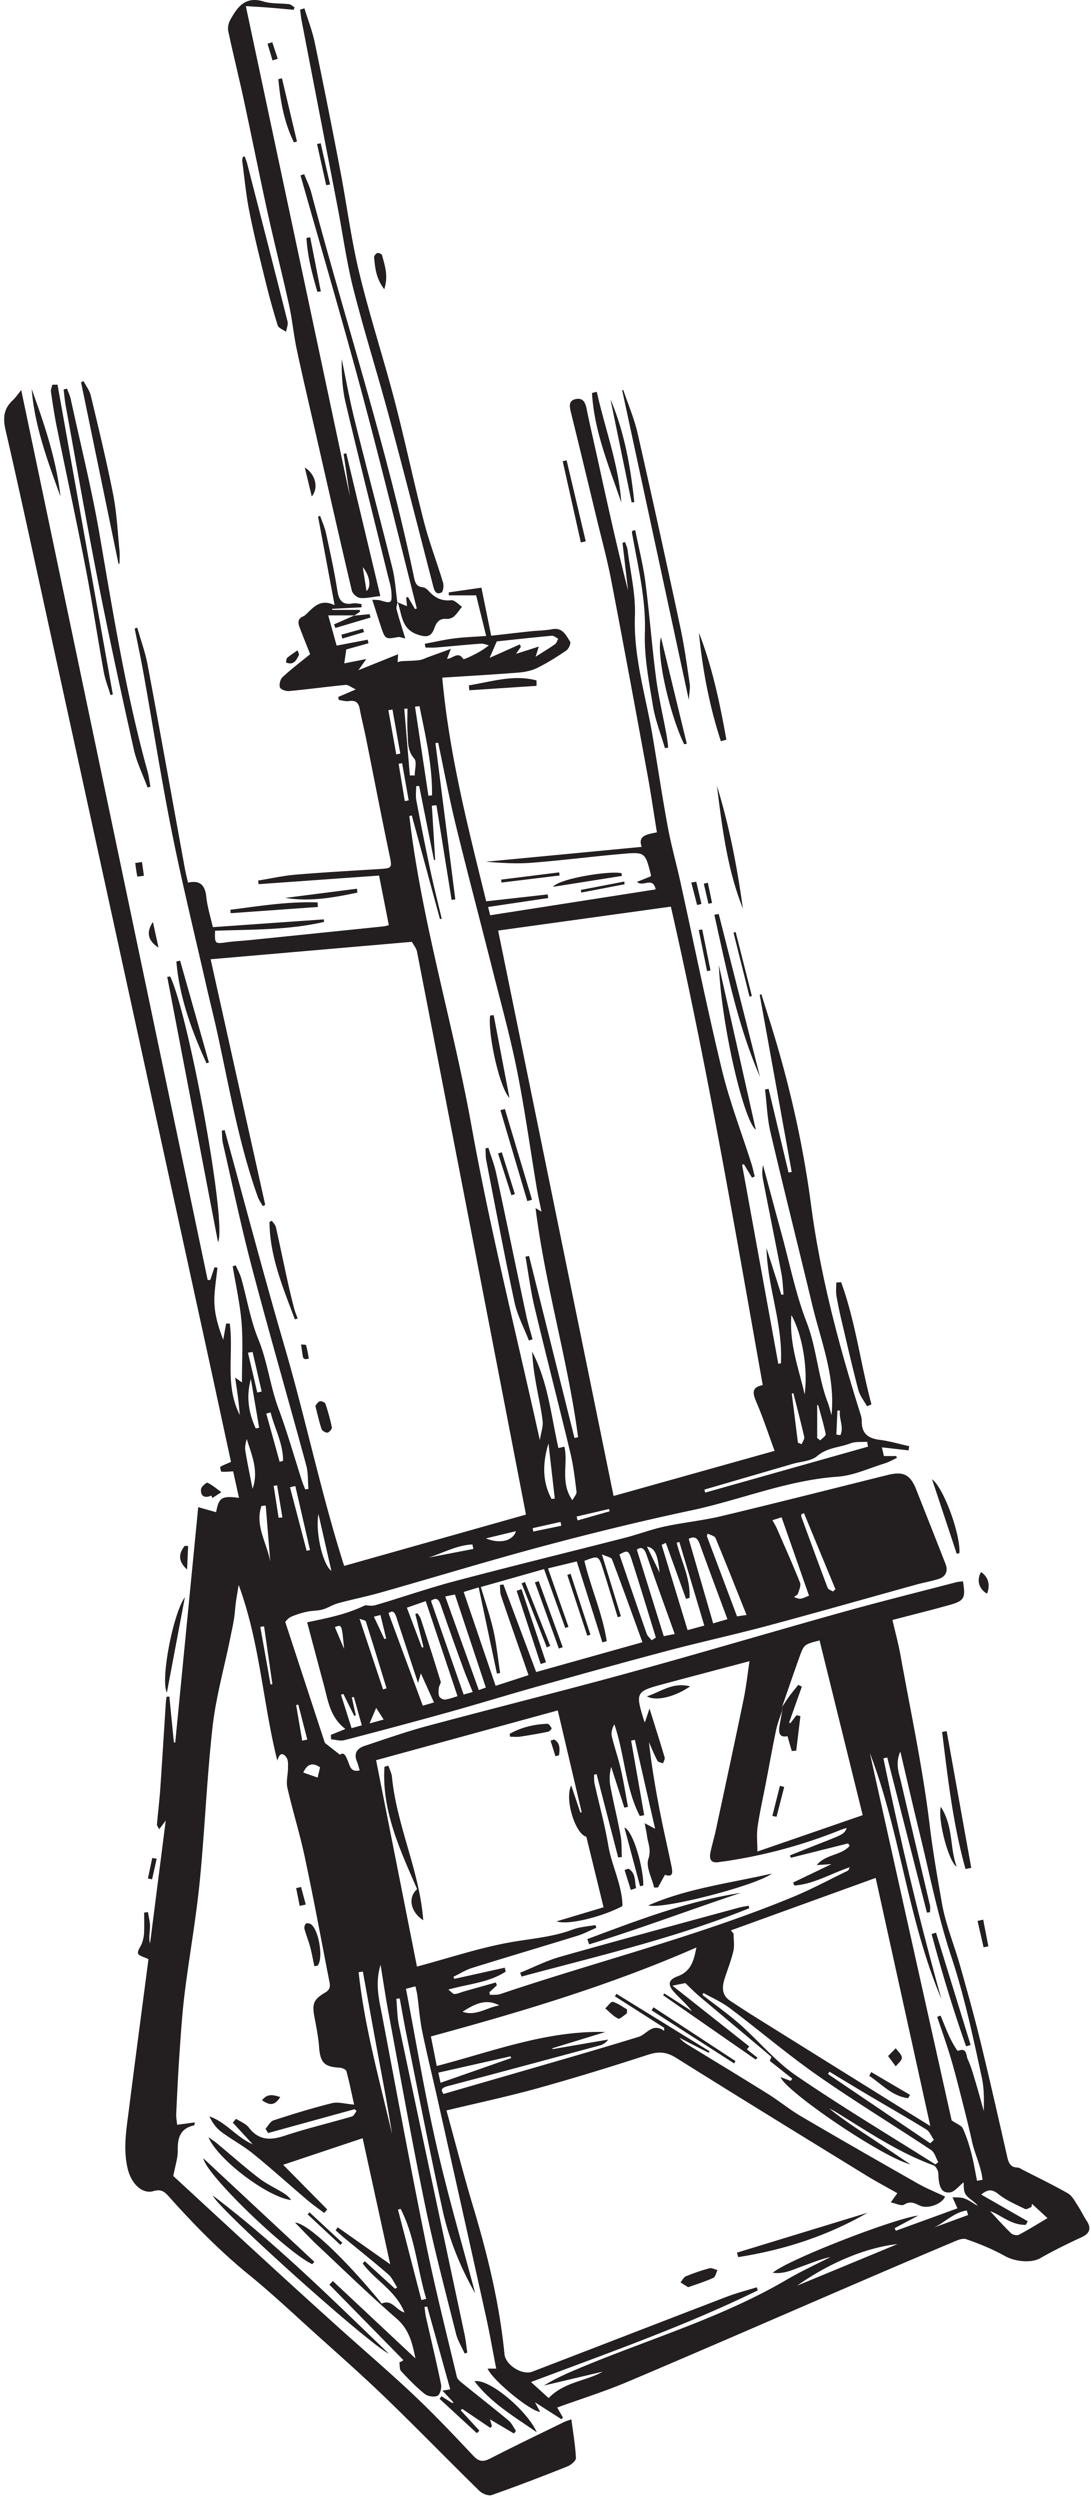
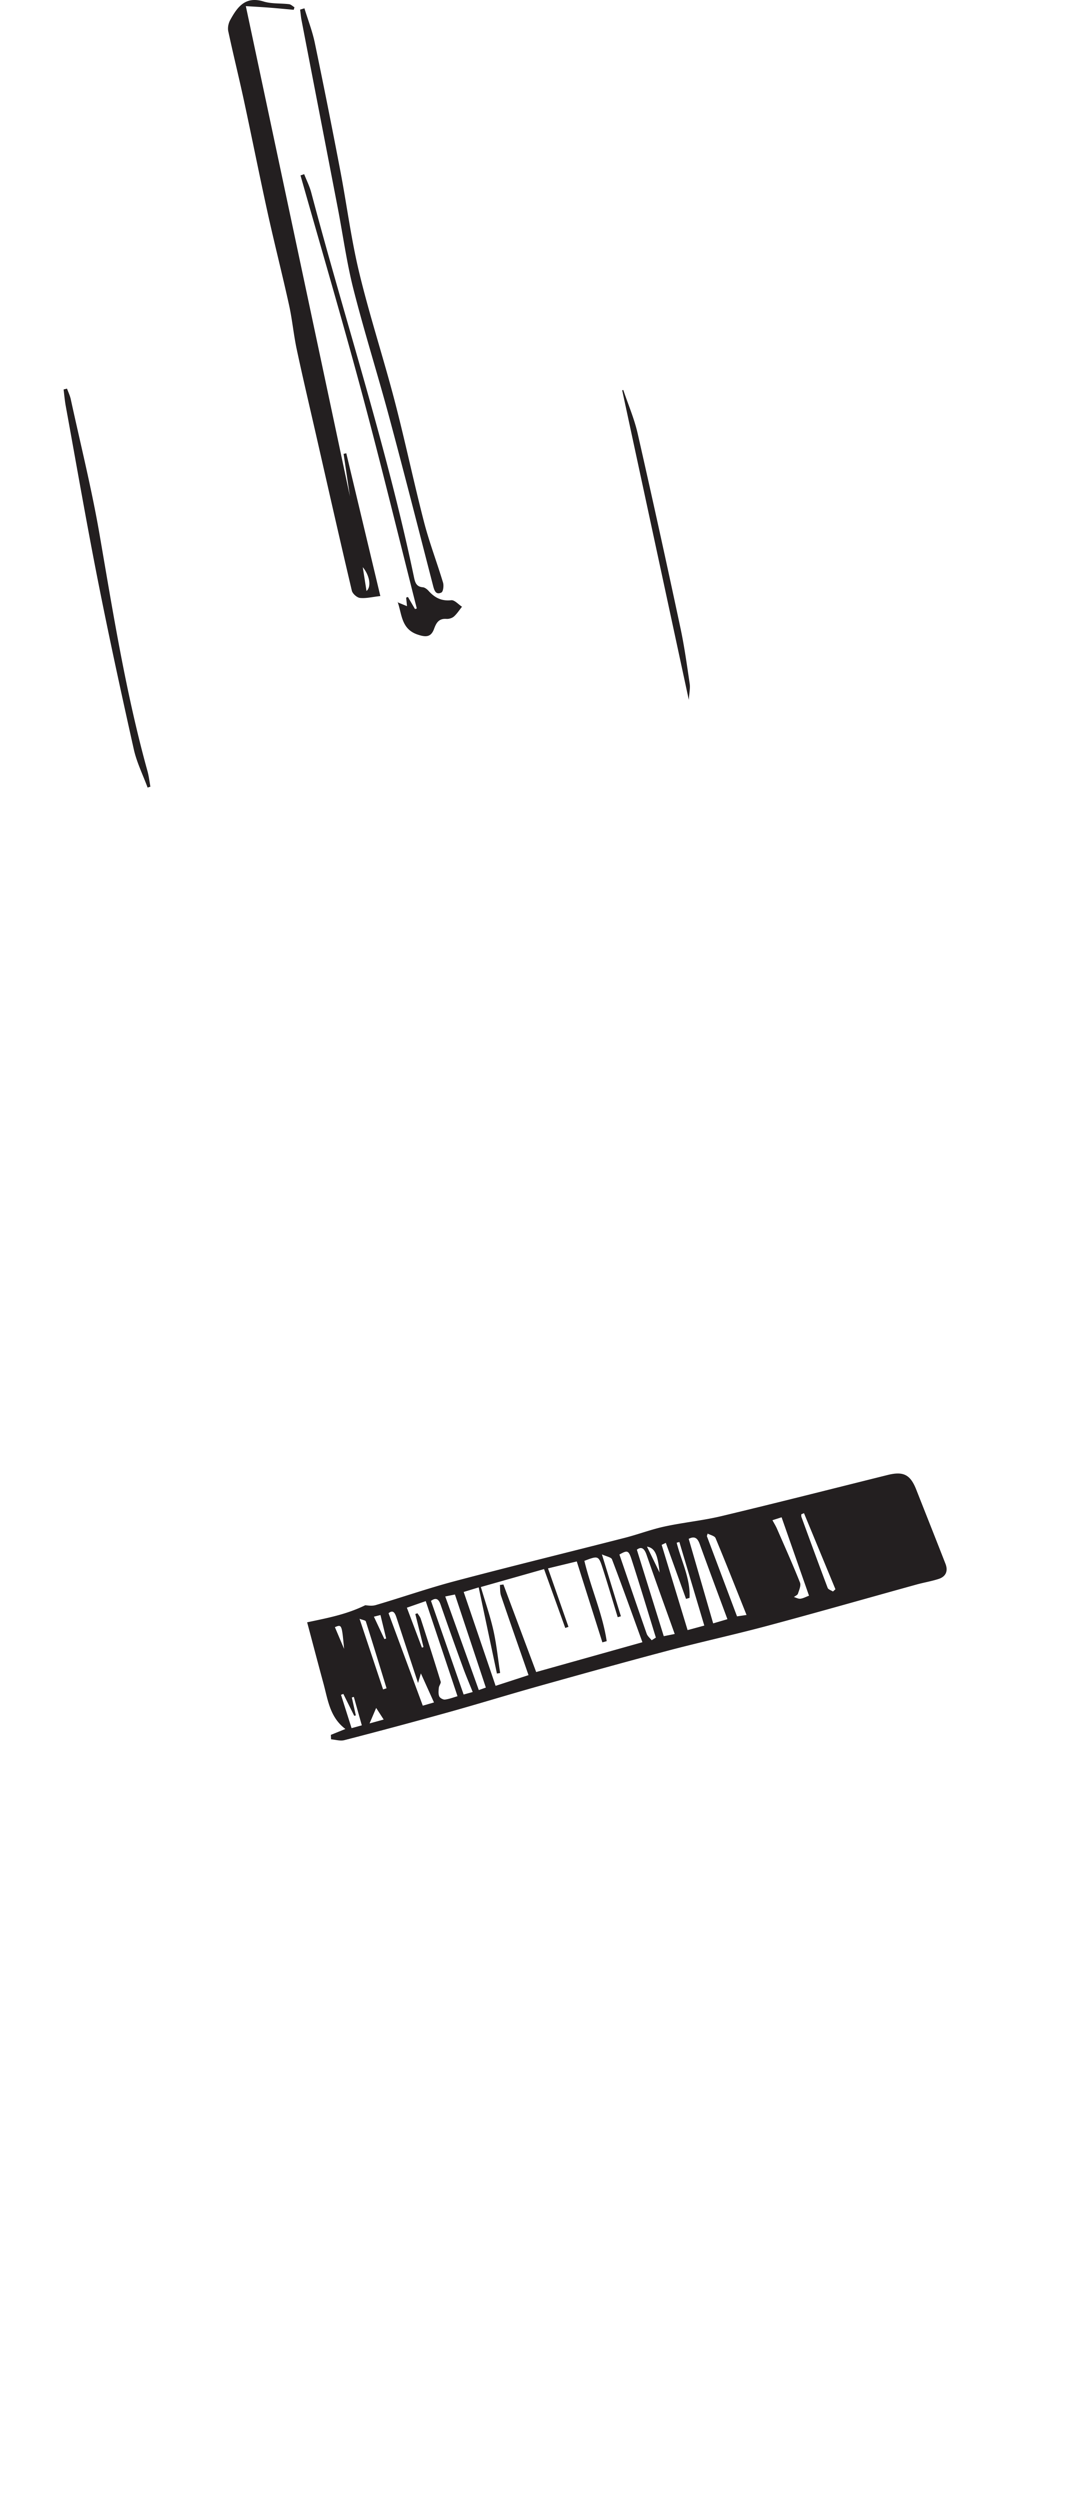
<svg xmlns="http://www.w3.org/2000/svg" width="131" height="300" viewBox="0 0 131 300">
  <g fill="#231F20" fill-rule="evenodd">
-     <path d="M100.425 172.147l.478.067c.46-.964-.19-1.967-.05-2.943l-.298-.013-.13 2.889zm-36.469 11.228l.084.402 3.356-.692a75.304 75.304 0 0 1-.094-.461l-3.346.751zm9.248-2.025c-.026-.092-.05-.183-.077-.275l-3.893.904.12.465 3.85-1.094zm-39.752.775l.458-.033-.638-3.859-.41.068.59 3.824zm2.364 22.418l-.256.061.725 4.269.613-.13c-.36-1.4-.72-2.8-1.082-4.2zm2.322 8.757l.295-1.221c-.893-.623-1.538-.422-2.018.62l1.723.601zm78.108 52.492l-.166-.54c-1.482.206-2.58 1.381-3.892 2.028l4.058-1.488zM48.281 91.58l-.416.07.738 4.474.47-.081-.792-4.463zm13.666 92.155l-3.595.866c1.643.686 3.25.316 3.595-.866zM47.58 90.522l.484-.096-.94-5.285-.489.086.945 5.295zM31.705 195.15l-.45.07 1.23 6.909.22-.03-1-6.949zm19.741-8.243l5.39-1.041-.11-.536c-1.872.082-3.56 1.036-5.28 1.577zM30.33 162.234l-.555.083 1.117 4.782.527-.119-1.089-4.746zm67.793 10.328l.375.276c.228-.251.687-.549.647-.746-.24-1.186-.595-2.348-.912-3.518l-.11.054v3.934zm-48.91-79.513l.581.004c0-.693.286-1.635-.056-2.027-.844-.963-.73-2.036-.799-3.105-.06-.961-.013-1.928-.013-2.893l-.382.027.67 7.994zm46.597 80.064l.448.186c.11-.295.364-.623.305-.881-.396-1.753-.858-3.491-1.298-5.234l-.194.041.74 5.888zm-40.27 68.288c1.602.575 2.933-.526 4.418-.758-1.643-.883-3.027-.128-4.418.758zm-21.963-65.992l.411-.115c.012-2.074-1.007-3.871-1.497-5.81l-.517.14c.535 1.928 1.07 3.857 1.603 5.785zm-3.254 3.24c.77-2.134-.096-4.032-.695-5.975-.136.482-.244.969-.168 1.426.252 1.522.57 3.033.863 4.549zm.391-7.238l.402-.084-.992-5.847c-.584 2.094-.28 4.055.59 5.931zm9.075 17.083l-1.552-6.807c-.388 2.009.48 6.028 1.552 6.807zm-2.97-2.406l.407-.091-1.766-7.68-.636.153 1.994 7.618zm-4.366 1.319l-.546-6.749-.512.053c-.817 2.357.672 4.468 1.058 6.696zm33.776-7.541l.385-.042-.757-6.615c-.694 2.304-.778 4.544.372 6.657zm-13.332 70.06l8.48-2.967a12.707 12.707 0 0 1-.073-.208l-8.668 1.956.261 1.219zm-2.298 26.075l.582-.151c-1.087-3.58-1.333-7.402-3.074-10.795l-.32.088 2.812 10.858zm-.233-191.27l-.532.07 1.607 10.692.433-.06c.045-3.641-.795-7.163-1.508-10.702zm44.66 73.074c-.275 3.452.894 6.446 1.591 9.518.406-3.124-.265-7.127-1.592-9.518zm.687 116.465l12.054-4.99c-3.808.428-8.137 2.228-12.054 4.99zm3.88-25.674c-.06.093-.118.187-.176.28l12.283 8.309.43-.411c-.297-.422-.5-.994-.904-1.242-2.303-1.421-4.658-2.759-6.987-4.138-1.556-.921-3.099-1.864-4.647-2.798zm-56.023-12.015l-.506.076c.707 6.595 2.517 12.974 4.006 19.418-.498-3.268-1.124-6.51-1.728-9.757-.603-3.243-1.183-6.491-1.772-9.737zM58.792 78.936c1.362-.604 2.494-1.107 3.626-1.611l.125.295-.583.84 2.734-.874-.379 1.219c.896-.572 1.636-1.015 2.34-1.512.183-.13.25-.427.37-.647-.254-.126-.518-.382-.757-.36-2.287.209-4.57.465-6.618.681l-.858 1.969zm25.783 99.811l.104.359 19.544-5.514-.104-.585c-.674.054-1.405-.042-2.01.191-1.319.51-2.789.491-3.993 1.525-.716.615-1.936.645-2.93.934l-10.61 3.09zm33.244 84.593l5.588 3.2-.225.429c-1.773.076-3.086-1.26-4.295-1.636.694.74 1.568 1.724 2.507 2.64.198.195.712.309.94.19 1.123-.586 2.2-1.262 3.443-1.996l-1.859-1.713-.076.388c-.257.084-.588.315-.76.229-1.097-.543-2.26-1.031-3.199-1.787-.767-.617-1.283-.586-2.064.056zm-33.354-24.195l-.114.243c1.51 1.175 3.08 2.278 4.51 3.54 2.272 2.004 4.238 4.424 6.71 6.117 5.46 3.743 11.154 7.141 16.753 10.68l.335-.283c-.282-.493-.442-1.17-.865-1.451-4.526-3.004-9.175-5.831-13.625-8.942-3.623-2.533-7-5.415-10.536-8.078-.967-.728-2.107-1.224-3.168-1.826zm28.062 2.867l.415-.148c.374.895.715 1.805 1.132 2.68.271.57.864 1.59.948 1.555 1.105-.472.98.584 1.165.976.422.896.683 1.871.971 2.825.342 1.13.645 2.272.964 3.41.031-1.349.051-2.69-.224-3.968-1.056-4.907-2.099-9.801-3.688-14.598-1.627-4.911-2.62-10.034-3.862-15.071-.75-3.051-1.446-6.117-2.242-9.494-.642 1.465-.165 2.56.084 3.639 1.143 4.944 2.32 9.879 3.474 14.82.06.259.008.546.008.82l-.372.052-4.766-18.623-.458.111c2.01 9.694 4.274 19.331 6.963 28.872-4.042-9.508-4.909-19.908-8.594-29.515l9.823 44.084c.651.445 1.185.614 1.341.956.426.937.748 1.932 1.01 2.93.29 1.103.47 2.236.696 3.357l.662-.111c-.159-1.576-.924-3.064-1.266-4.611-.37-1.676-.79-3.343-1.214-5.008-.433-1.697-.857-3.397-1.359-5.074-.489-1.636-1.07-3.245-1.61-4.866zm-47.51-96.62c-.208-1.021-.416-1.915-.567-2.818-.789-4.724-1.44-9.475-2.38-14.168-.823-4.099-1.949-8.137-2.972-12.195-1.456-5.771-2.985-11.524-4.394-17.307-.788-3.235-1.398-6.514-2.089-9.774l-.332.035 2.388 18.758-.447.059-1.82-11.358-.548.056.398 6.499-.145.016-1.776-8.874-.357.01c0 .569-.089 1.156.015 1.706a373.125 373.125 0 0 0 1.692 8.446c.411 1.926.9 3.835 1.354 5.751l-.21.053-3.382-12.436-.295.073c1.47 12.609 5.233 24.768 7.474 37.233 2.247 12.503 5.37 24.849 8.195 37.652.154-.95.41-1.627.337-2.267-.16-1.425-.492-2.83-.745-4.245a44.033 44.033 0 0 1-.34-2.129c-.085-.661-.126-1.329-.187-1.993 1.928 3.648 2.275 7.657 3.17 11.585l.713-.164c.487 2.043-.552 4.276.966 6.429.21-.41.525-.732.491-1.01-.189-1.543-.363-3.099-.725-4.607-1.408-5.861-2.918-11.698-4.317-17.561-.474-1.989-.73-4.03-1.085-6.047l.426-.094c1.82 7.283 3.638 14.567 5.457 21.851l.434-.099c-1.214-9.187-3.934-18.114-5.11-27.489l.712.423zm22.748 86.243l.318.393c0 .708.128 1.445-.029 2.117-.27 1.163-.739 2.279-1.085 3.427-.294.981-.25 1.898.725 2.531.923.599 1.838 1.21 2.771 1.792 6.171 3.851 12.347 7.695 18.522 11.54.796.497 1.598.987 2.718 1.679l-6.559-29.772-17.38 6.293zm-8.762-5.144l-.46.012c-.27-1.163-1.013-2.482-.69-3.447.371-1.118-.06-1.897-.176-2.821-.05-.411-.148-.817-.267-1.458l1.252.668-2.432-10.671-.448.094c.522 2.981 1.046 5.963 1.57 8.945l-.526.104c-1.77-3.434-1.806-7.368-3.06-11.009-.252.478-.409.98-.306 1.421.31 1.321.773 2.607 1.076 3.929.346 1.505.584 3.035.87 4.554l-.439.1-1.578-4.888a5.228 5.228 0 0 0-.088 2.377c.374 1.96.857 3.901 1.215 5.863.154.839.106 1.714.15 2.571l-.438.057-2.594-10.006-.302.073c.016.355-.019.722.056 1.063.545 2.458 1.226 4.892 1.641 7.37.406 2.432 1.61 4.657 1.713 7.15.003.068-.029.138-.044.204-2.384 1.254-6.482 2.302-7.865 1.808l5.638-1.689-2.07-8.471c-1.272-.254-2.652-4.463-1.812-6.146l1.098 3.256.157-.044-2.872-12.216-21.813 5.974 4.906 24.762c3.933-1.045 7.702-2.322 11.576-2.975 2.402-.404 4.82-.599 7.121-1.467a6.069 6.069 0 0 1 1.041-.276c.563-.103 1.133-.173 1.7-.257l.1.319c-.75.322-1.476.716-2.25.955-4.225 1.306-8.467 2.556-12.688 3.872-.777.243-1.486.703-2.226 1.062l.12.24 6.051-1.339.11.472c-1.996 1.307-4.383 1.459-6.896 2.157.355.259.568.542.765.531.387-.021.765-.21 1.15-.318 1.264-.359 2.53-.712 3.794-1.067l.131.338-.905.836.075.316c.418-.029.866.028 1.251-.102 11.657-3.931 23.63-6.916 35.03-11.609 2.285-.94 4.471-2.12 6.698-3.199.07-.034.094-.165.22-.403-2.313.771-4.326 2.031-6.655 2.189a38.187 38.187 0 0 1-.145-.358l4.605-2.21-1.77.114c1.07-1.321 2.977-1.143 3.956-2.313l-.188-.286-6.889 1.726-.085-.292c1.182-.47 2.36-.947 3.545-1.409 2.94-1.149 2.94-1.146 3.268-1.881-.28.088-.502.142-.712.226a60.966 60.966 0 0 1-13.807 3.759c-.277.041-.557.064-.832.113-.913.163-1.185-.313-1.03-1.099.177-.9.452-1.78.645-2.678 1.122-5.229 2.252-10.457 3.336-15.694.31-1.493.474-3.016.723-4.639-3.567.946-6.922 1.828-10.272 2.727-3.408.915-3.444.993-2.39 4.429.015.052.058.097.103.169l.551-1.641c.673 2.152 1.265 4.001 1.815 5.862.06.204-.12.478-.19.72-.234-.104-.586-.144-.679-.322-.38-.716-.68-1.475-1.01-2.218.307 2.798.775 5.546 1.306 8.282.425 2.196.935 4.375 1.39 6.565.143.699.25 1.43-.78 1.059l-.839 1.525zm-5.328-46.978l19.332-5.416c-.744-2.026-1.35-3.88-2.108-5.668-.454-1.071-.826-1.944.686-2.22-3.434-19.325-6.726-38.584-11.033-57.416l-20.737 2.872 13.86 67.848zm16.29 66.05l-.282.354 1.278 1.005-.22.218-11.122-7.724.145-.214c1.11.714 2.22 1.427 3.328 2.141-.656-.865-1.459-1.531-2.149-2.298-.809-.899-.689-1.489.425-1.897 1.59-.582 1.944-1.856 2.25-3.457-10.404 4.56-21.068 7.736-31.876 10.675.25 1.265.484 2.457.7 3.545 6.8-1.77 13.222-4.277 20.245-4.078-2.124.65-4.247 1.301-6.37 1.953l.031.102 6.678-1.148a1.742 1.742 0 0 1-1.03.71c-6.055 1.631-12.108 3.267-18.172 4.859-.764.201-.968.43-.565.957 5.37-1.555 10.658-3.078 15.941-4.617a604.3 604.3 0 0 0 7.47-2.23c1.006-.307 1.641-1.744 3.088-.721l-.014-.374c-1.97-1.26-3.944-2.52-5.915-3.779l.194-.293 11.172 6.891-.099.187-3.509-1.802c.348.431.781.695 1.213.96 3.135 1.92 6.283 3.819 9.4 5.768 1.353.847 2.597 1.875 3.972 2.682 4.655 2.729 9.34 5.412 14.032 8.076 1.043.592 2.166 1.041 3.27 1.563-.3.834-2.02 1.56-3.043 1.08-.624-.291-1.115-.574-1.86-.115-.35.214-1.065-.161-1.614-.268l.79-1.1c-1.262-.718-2.568-1.41-3.825-2.183-7.59-4.665-15.185-9.324-22.735-14.055-1.133-.709-2.07-.797-3.328-.39-4.41 1.429-8.844 2.8-13.31 4.039-3.57.992-7.204 1.76-10.94 2.66 1.074 3.896 2.066 7.758 3.212 11.574 1.738 5.791 3.16 11.639 3.755 17.671.128 1.299 2.121 2.566 3.34 2.099 7.797-2.99 15.581-6.014 23.38-9.001 1.161-.443 2.374-.752 3.563-1.123l.13.371c-8.772 4.29-17.987 7.513-27.229 10.999l2.116 1.922c1.907-1.978 4.585-2.047 6.496-3.172l-7.067 1.674c1.532-.947 3.12-1.615 4.712-2.275 8.192-3.402 16.757-5.923 24.473-10.448 1.69-.991 3.482-1.805 5.227-2.702-1.184.25-2.273.717-3.39 1.11-1.06.371-2.1.959-3.537.783 1.588-1.473 14.39-6.463 17.471-6.873l-2.833 1.516.135.312 7.401-2.691-.596-1.328c.478.039.992-.02 1.425.14.571.211 1.08.592 1.615.901-.416-.584-1.11-.856-1.449-1.366-.305-.455-.219-1.173-.26-1.466-.546.42-1.073 1.154-1.668 1.214-1.077.108-1.255-.882-1.34-1.757-.027-.28.014-.582-.084-.831-.1-.257-.289-.586-.517-.669-4.248-1.548-7.953-4.086-11.769-6.422-.246-.15-.507-.274-.76-.408 1.558 1.281 3.234 2.361 4.897 3.46 1.63 1.077 3.244 2.173 4.865 3.261-3.53-.921-15.138-8.897-15.59-10.473l1.2.452c.067-.087.134-.173.2-.261l-2.699-2.139c.06-.173.216-.46.165-.503-2.86-2.422-5.74-4.82-8.608-7.234-.538-.453-1.028-.961-1.707-1.601l-1.54.312 9.22 7.29zm3.973-40.369c-.252.79-.572 1.565-.742 2.371-.437 2.069-.806 4.152-1.205 6.229-.346 1.803-.757 3.597-1.022 5.413-.138.95-.024 1.937-.024 2.968l12.641-4.362-5.179-20.968c-1.845.479-1.866.471-2.416 1.996-.715 1.986-1.392 3.986-2.086 5.979l.033.374zM42.56 73.845h-3.146l1.006 3.625 3.726-.709.107.426-2.675.747-.239 1.669 2.641-.523-.946 1.343c1.701-.684 3.16-1.271 4.767-1.919l-.054.95c.18-.045.326-.105.477-.115.702-.045 1.41-.038 2.106-.125.38-.046.74-.241 1.107-.373.795-.287 1.59-.576 2.701-.98-.25.655-.35.912-.46 1.199.691-.026 1.328-.971 1.955.028.031.05.501-.152.752-.27.75-.354 1.493-.724 2.315-1.381-.32-.072-.648-.224-.962-.2-1.793.132-3.583.313-5.376.461-.422.035-.85.006-1.276.006a87.642 87.642 0 0 1-.08-.455c1.18-.22 2.355-.493 3.544-.644 1.221-.155 2.457-.193 3.824-.291l-1.2-4.871h-3.28l-.015-.359 3.927-.569c.427 2.096.8 3.929 1.173 5.77 1.65-.186 3.18-.366 4.71-.529.871-.093 1.76-.095 2.618-.255 1.258-.233 1.661.737 2.15 1.498.121.189-.17.863-.45 1.053-1.122.763-2.278 1.496-3.492 2.095-.69.34-1.509.502-2.285.563-3.02.241-6.046.408-9.125.606.83 9.23 3.097 17.983 5.275 26.838l7.384-.827.063.434-7.218 1.072.247.994 19.868-3.102c-.33-1.602-1.546-.218-2.233-.905l1.633-.658c.02-.088.044-.131.035-.166-.689-2.723-.693-2.773-3.46-2.531-3.622.317-7.232.782-10.857 1.065-1.818.142-3.658.025-5.505-.126l18.714-1.784c-.509-1.38.677-1.504 1.825-1.742-.393-2.415-.735-4.772-1.165-7.112-1.42-7.733-2.845-15.465-4.33-23.186-.467-2.429-1.124-4.823-1.705-7.23-1.037-4.304-2.07-8.608-3.134-12.905-.184-.745-.274-1.421.673-1.572.804-.128 1.068.44 1.215 1.156.432 2.108.922 4.203 1.384 6.305 1.138 5.181 2.273 10.363 3.601 15.529-.224-1.909-.448-3.819-.67-5.729l.31-.088c.107.331.27.656.312.996.327 2.617.964 5.25.87 7.855-.184 4.96 1.31 9.607 2.115 14.383.616 3.656 1.161 7.324 1.836 10.97.411 2.219 1.03 4.4 1.516 6.607 1.656 7.519 3.18 15.07 4.988 22.552.917 3.794 2.34 7.465 3.525 11.195.164.513.272 1.044.406 1.566l-.326.147a868.1 868.1 0 0 1-.979-1.618l-.212.075c1.45 7.959 2.898 15.918 4.347 23.878l.308-.054c.27-4.709-1.61-9.12-1.727-13.826l1.784 5.594.268-.034c-.084-.851-.104-1.714-.264-2.551-.719-3.763-1.485-7.518-2.216-11.28a4.26 4.26 0 0 1 .013-1.69c.742 2.749 1.474 5.501 2.226 8.248.971 3.548 1.692 7.194 3.012 10.609 1.216 3.148 1.348 6.519 2.538 9.634.18.472.29.971.445 1.496.478-4.665-1.27-8.867-2.307-13.196-1.653-6.91-3.396-13.798-5.015-20.715-.393-1.677-.449-3.433-.66-5.152l.432-.08 2.393 10.047.38-.073-3.846-21.265.208-.051c.637 2.052 1.302 4.095 1.902 6.158 1.825 6.261 3.202 12.623 4.055 19.089 1.116 8.47 3.29 16.684 5.841 24.813.12.379.261.779.255 1.167-.023 1.498.785 2.064 2.173 2.238 1.188.149 2.35.501 3.524.763l-.082.498-3.197-.363.235 1.042h1.488l.07.232c-.492.223-.965.502-1.475.658-1.872.573-3.73 1.455-5.639 1.589-6.087.429-11.693 2.796-17.57 4.044-5.904 1.253-11.774 2.687-17.606 4.242-6.599 1.76-13.134 3.755-19.706 5.619-1.689.479-3.417.822-5.11 1.283-.638.174-1.214.574-1.85.748-.612.168-1.276.132-1.898.271-.652.146-1.305.345-1.912.618-.333.15-.574.504-.674.597l4.76 14.52 1.812 1.424c.481-.387.701.139.955.753.233.568.33 1.393 1.413 1.116-.117-.382-.19-.725-.326-1.043-.417-.98.012-1.589.9-1.884 2.503-.831 4.996-1.709 7.541-2.392 7.984-2.145 16.011-4.137 23.983-6.323 8.595-2.357 17.138-4.899 25.721-7.297 4.581-1.281 9.2-2.43 13.803-3.631.263-.07.544-.076.815-.112.336 2.01.175 2.341-1.63 2.846-2.266.634-4.55 1.198-6.836 1.794.336 1.459.712 2.835.965 4.233 1.23 6.82 2.69 13.614 3.517 20.484.375 3.112.918 6.187 1.454 9.255.447 2.559 1.48 5.013 2.191 7.531.846 2.994 1.685 5.993 2.423 9.016 1.126 4.615 2.171 9.252 3.228 13.883.162.712.36 1.285 1.236 1.305.22.005.44.175.653.283 1.808.927 3.64 1.812 5.404 2.814.48.273.791.881 1.118 1.375.41.621.728 1.305 1.137 1.926.592.902.344 1.527-.618 1.966-1.693.776-3.368 1.604-4.985 2.524-1.03.588-2.979.418-4.19-.256-1.483-.822-3.072-1.488-4.678-2.035-.498-.17-1.234.201-1.81.443a1550.147 1550.147 0 0 0-11.25 4.799c-9.176 3.951-18.332 7.948-27.53 11.843-2.778 1.178-5.672 2.082-8.52 3.113l.686 1.205-.167.205c-1.013-.646-2.025-1.295-3.184-2.035l.621 1.158c-1.282-.142-5.765-3.859-6.31-5.201h1.028c-.405-2.082-.757-4.121-1.203-6.14-1.92-8.689-3.865-17.372-5.808-26.055-.618-2.757-1.303-5.5-1.87-8.266-.294-1.433-.394-2.906-.593-4.358-.048-.348-.143-.689-.22-1.049l-1.14.291c1.204 6.26 2.244 12.57 3.664 18.795 1.41 6.176 3.2 12.264 4.652 17.75-1.554-2.703-3.085-6.201-3.906-9.932-1.562-7.097-2.947-14.234-4.396-21.357-.277-1.363-.51-2.735-.765-4.102l-.404.046c.1 1.07.095 2.162.316 3.206 2.604 12.348 5.245 24.688 7.867 37.032.154.731.227 1.477.338 2.217l-.32.112c-.356-.799-.838-1.569-1.047-2.405-1.286-5.151-2.652-10.286-3.723-15.481-1.58-7.666-2.946-15.377-4.385-23.071-.335-1.79-.596-3.595-.94-5.688-.7 2.289-.167 4.222.2 6.148 1.726 9.101 3.408 18.213 5.251 27.292 1.088 5.36 2.438 10.667 3.706 15.99.074.314.438.592.72.82 1.83 1.486 3.688 2.934 5.498 4.441.377.313.592.819.882 1.237l-.24.318-2.885-1.707.246.82c-.065.071-.13.141-.195.209-1.128-.759-2.256-1.519-3.384-2.281l-.174.17 2.241 2.441-.3.309-4.479-4.125.231-.307c.436.274.873.547 1.31.823.038-.035.077-.069.116-.102l-1.312-1.398.934-.155-2.765-9.934-.329.047c.062.42.097.845.19 1.259.605 2.683 1.255 5.355 1.804 8.05.088.43-.14 1.227-.44 1.36-.41.179-1.168.058-1.533-.237-1.018-.82-1.938-1.771-2.83-2.732-.204-.217-.143-.682-.203-1.031l.493-.276-8.9-9.071.421-.43c3.282 3.075 6.565 6.15 9.913 9.284-.372-1.791-.724-3.444-2.263-4.782-3.253-2.824-6.348-5.832-9.49-8.783-.892-.836-1.723-1.738-2.71-2.74 1.552.09 6.05 4.4 10.41 9.721 1.226-.543 1.632.716 2.74 1.078-1.083-2.686-3.559-3.879-5.015-5.887l.243-.279 3.646 3.316.246-.168c-.35-.525-.607-1.158-1.066-1.559-1.719-1.494-3.506-2.908-5.263-4.357-.364-.301-.71-.623-1.064-.934l.26-.357 6.297 4.434-3.31-15.126c-3.277 1.094-6.377 2.131-9.542 3.189l5.293 5.359-.367.421c-.664-.502-1.354-.974-1.987-1.511-2.193-1.864-4.329-3.795-6.563-5.607-1.19-.965-2.569-1.692-3.8-2.612-.608-.453-1.072-1.099-1.434-1.86 2.02.702 3.275 2.528 5.198 3.346l-2.39-2.598.392-.455c.518.338 1.171.574 1.526 1.038 1.202 1.569 2.592 1.562 4.326.987 2.651-.88 5.38-1.523 8.063-2.306.23-.067.373-.428.556-.654l-.228-.22-10.398 2.861-.306-.513c.318-.347.575-.883.965-1.01 2.317-.753 4.647-1.475 7.01-2.061.736-.184 1.585.088 2.661.174-.336-1.508-.585-2.776-.927-4.019-.057-.202-.52-.401-.805-.415-1.855-.094-2.333-.605-2.474-2.479-.086-1.15-.307-2.293-.527-3.428-.33-1.717-.21-2.238 1.261-3.108.742-.439.573-.953.462-1.523-.955-4.902-1.864-9.813-2.904-14.696-.598-2.81-1.46-5.562-2.1-8.364-.169-.742.071-1.572.077-2.362.004-.417.036-.917-.169-1.234-.329-.507-.819-.738-1.114.358-1.748-6.983-2.075-14.104-4.64-21.091-.148.913-.262 1.533-.346 2.156-.084.633-.11 1.275-.214 1.905-.133.822-.314 1.638-.48 2.456-.718 3.512-1.7 6.995-2.098 10.543-.695 6.191-.93 12.432-1.549 18.634-.44 4.412-1.233 8.788-1.785 13.19-.303 2.418-.46 4.855-.63 7.288-.17 2.431-.282 4.864-.398 7.298-.02.417.067.838.11 1.308l2.135-.285c-.063.231-.07.354-.104.361-1.67.359-1.986 1.516-1.957 3.031.018.886-.299 1.776-.536 3.042 3.53 3.252 7.304 6.744 11.095 10.219 2.857 2.621 5.726 5.228 8.606 7.822 3.058 2.757 6.196 5.429 9.188 8.253 2.468 2.332 4.806 4.804 7.134 7.277.682.723 1.198.758 2.05.32 2.94-1.513 5.925-2.937 8.895-4.392.173-.084.363-.131.833-.299.21 1.611.474 3.123.546 4.643.016.328-.603.841-1.032 1.011-3.009 1.198-6.032 2.362-9.087 3.432-.396.139-1.138-.172-1.486-.514-3.762-3.685-7.433-7.465-11.22-11.121-2.818-2.719-5.76-5.308-8.668-7.931-2.552-2.302-5.06-4.664-7.724-6.83-3.49-2.839-6.619-6.025-9.608-9.367-.498-.556-.902-1.002-1.894-.711-1.382.405-2.662-.918-3.084-2.613-.598-2.406-.177-4.769.123-7.14.768-6.063 1.575-12.121 2.353-18.078-.506-.258-1.178-.398-1.252-.689-.09-.362.346-.839.493-1.286.126-.383.213-.793.231-1.195.035-.804.01-1.612.01-2.418l.457-.063c.09.587.255 1.175.246 1.761-.009.66-.175 1.318.004 2.015l1.883-14.751-.78 1.033c-.126-.249-.286-.415-.274-.566.115-1.391.293-2.777.39-4.169.244-3.505.454-7.013.681-10.519.014-.216.06-.431.091-.645l.33-.017.543 5.495.16.024 2.76-28.251 2.151.606c.317-1.763.68-1.994 2.746-1.72l-.704-3.182c-.536.028-.972.078-1.4.044-.068-.005-.196-.551-.138-.586.375-.224.793-.377 1.281-.59-.932-4.31-1.878-8.724-2.84-13.135-6.45-29.562-12.904-59.125-19.36-88.686C3.93 66.259 2.351 58.91.663 51.585c-.33-1.436-.218-2.546.864-3.553.374-.348.664-.786 1.023-1.222l22.387 106.794.312-.023.507-1.515.351.043c-.134 1.459-.428 2.925-.357 4.374.07 1.439.506 2.86 1.052 4.281l.351-1.947.438.009c.477 3.644-.618 7.466 1.21 10.969-.074-.692-.135-1.386-.222-2.076-.094-.748-.212-1.493-.344-2.42l.813.588c0-2.465.144-4.814-.04-7.137-.182-2.28-.698-4.532-1.067-6.796l.36-.122c.231.534.525 1.051.681 1.606.68 2.422 1.086 4.952 2.034 7.26 1.108 2.7 1.408 5.588 2.416 8.301 1.071 2.88 1.908 5.849 2.852 8.777.103.321.243.631.365.946l.386-.061c-.082-.952-.024-1.942-.27-2.848-2.147-7.9-4.422-15.767-6.508-23.683-1.3-4.939-2.348-9.944-3.489-14.924-.114-.494-.094-1.017-.136-1.526l.342-.078c2.4 8.696 4.696 17.421 7.223 26.08 2.533 8.679 4.363 17.556 7.127 26.22l21.83-6.157c-4.356-22.527-8.704-45.024-13.076-67.517-.093-.48-.462-.906-.625-1.212l-24.16 2.092 6.554 29.478-.304.138c-.202-.375-.459-.732-.6-1.129-2.316-6.495-3.44-13.284-4.922-19.985-.414-1.87-.887-3.726-1.31-5.594-1.37-6.029-2.848-12.038-4.063-18.099-1.263-6.305-2.26-12.663-3.393-18.995-.329-1.84-.72-3.669-1.084-5.503l.312-.094c.422 1.488.962 2.953 1.246 4.467 1.522 8.127 2.98 16.267 4.463 24.402.1.547.241 1.087.384 1.72 1.453-.33 2.045.303 2.195 1.704.134 1.253.525 2.477.785 3.636l13.326-.934c.01.101.02.203.028.304-4.299 1.004-8.715.897-13.083 1.063-.057 1.562-.013 1.579 1.31 1.392.987-.14 1.988-.182 2.981-.284 5.322-.542 10.644-1.087 15.965-1.637.191-.019.376-.087.603-.142l-1.17-5.952-14.467 1.033-.056-.435c1.505-.243 3.002-.581 4.517-.708 3.387-.285 6.781-.469 10.173-.683 1.406-.089 1.396-.174 1.098-1.595-.989-4.727-1.904-9.471-2.857-14.207-.228-1.135-.524-2.258-.729-3.398-.142-.786-.52-1.061-1.313-.942-.384.059-.8-.085-1.2-.136l-.07-.361 2.112-.906c-.574-.262-.92-.569-1.235-.539-2.263.217-4.517.527-6.78.738-.369.035-1.013-.193-1.098-.446-.118-.346.042-.978.318-1.232 1.053-.972 2.2-1.841 3.311-2.748-.399-1.01-.83-2.072-1.239-3.143-.209-.55-.334-1.09.404-1.397.211-.088.384-.283.555-.449.835-.814 1.661-1.641 3.218-.891L38.19 61.984l.251-.084c.241.7.555 1.385.711 2.104.49 2.265.99 4.532 1.348 6.82.186 1.196.586 1.819 1.884 1.58.325-.06.68.047 1.021.077l.011.395-3.53.181.001.129h3.29l.054.217-.71.474.04-.032z" />
    <path d="M44.375 206.805l1.694-.466-.902-1.394-.792 1.86zm33.31-21.22l1.514 3.115c-.236-2.213-.57-2.94-1.514-3.115zM41.317 197.86c-.275-2.951-.275-2.951-1.104-2.607l1.104 2.607zm3.579-3.865c.446.952.854 1.82 1.26 2.689l.212-.07-.685-2.818-.787.199zm-2.17 11.849l-.195.045-1.304-2.625-.281.106 1.27 4.003 1.228-.34-.958-3.413-.24.07.48 2.154zm3.272-3.12l.417-.136c-.823-2.678-1.638-5.358-2.49-8.027-.043-.135-.396-.172-.751-.313l2.824 8.476zm50.539-21.151l-.324.14c.007.11-.013.23.023.329 1.038 2.836 2.074 5.672 3.144 8.495.075.198.416.294.634.437l.3-.267c-1.258-3.045-2.518-6.09-3.777-9.134zm.604 9.904l-3.293-9.408-1.096.35c.203.379.394.683.537 1.009.939 2.15 1.9 4.294 2.769 6.473.143.36-.104.9-.245 1.334-.056.169-.318.27-.486.402.26.074.53.232.778.203.336-.04.656-.222 1.036-.363zm-46.945 10.48c-.928-2.813-1.763-5.335-2.59-7.86-.186-.571-.417-.961-.951-.516l4.112 11.094 1.342-.388-1.573-3.485-.34 1.156zm39.444-8.166c-1.275-3.187-2.47-6.22-3.723-9.227-.111-.265-.621-.363-.945-.54l-.095.302 3.62 9.632 1.143-.167zm-11.39 3.035l.502-.322c-.96-3.105-1.896-6.22-2.895-9.312-.384-1.19-.513-1.19-1.481-.656 1.095 3.19 2.169 6.352 3.274 9.504.103.295.395.525.6.786zm2.764-.754c-1.167-3.266-2.302-6.377-3.382-9.507-.291-.844-.668-.985-1.161-.606l3.23 10.377 1.313-.264zm-24.256 6.964c-.435-1.09-.827-2.005-1.166-2.94a478.583 478.583 0 0 1-2.685-7.537c-.244-.71-.563-.885-1.156-.461l3.92 11.238 1.087-.3zm-3.295-11.467l4.03 11.234.844-.302-3.712-11.166-1.162.234zm29.232-6.914l2.938 10.145 1.71-.504c-1.14-3.08-2.247-6.034-3.32-9.001-.251-.695-.588-1.02-1.328-.64zm-2.746.483l-.5.24 3.114 10.229 2.004-.544-2.993-10.032-.323.089c.552 2.2 1.665 4.294 1.545 6.62l-.422.12-2.425-6.722zm-30.08 8.535l.26-.087c.134.219.315.422.392.659.813 2.506 1.62 5.015 2.39 7.534.063.205-.191.488-.218.744-.035.343-.077.729.048 1.03.082.199.466.415.686.388.525-.063 1.032-.266 1.508-.402l-3.816-11.412-2.263.789 1.807 4.795.188-.066-.982-3.972zm20.3-6.378c.787 3.292 2.187 6.354 2.68 9.636l-.52.147-3.075-9.712-3.453.833 2.458 7.015-.386.136-2.547-7.065-7.587 2.15c.544 1.848 1.126 3.507 1.508 5.212.375 1.678.546 3.4.808 5.105l-.387.07-2.19-10.342-1.8.549c1.295 3.802 2.539 7.462 3.833 11.265l3.95-1.285c-1.142-3.283-2.238-6.398-3.301-9.525-.136-.401-.096-.862-.137-1.296l.423-.056 3.935 10.506 12.755-3.576c-1.25-3.44-2.416-6.706-3.652-9.945-.1-.263-.672-.345-1.21-.598l2.28 7.427-.383.114c-.593-1.937-1.166-3.881-1.787-5.811-.514-1.6-.54-1.59-2.215-.954zm-30.443 20.883l1.747-.707c-1.875-1.414-2.1-3.495-2.628-5.435-.668-2.458-1.314-4.922-1.965-7.364 2.39-.513 4.668-.922 6.967-2.046.214 0 .776.123 1.259-.02 3.18-.934 6.316-2.031 9.519-2.878 6.789-1.795 13.612-3.46 20.415-5.201 1.6-.41 3.155-1.006 4.765-1.354 2.26-.488 4.58-.71 6.828-1.247 6.66-1.592 13.3-3.28 19.946-4.933 1.898-.472 2.728-.05 3.438 1.75 1.17 2.968 2.35 5.932 3.51 8.904.332.852.063 1.532-.817 1.818-.87.283-1.782.43-2.666.675-5.962 1.649-11.911 3.349-17.887 4.949-3.972 1.063-7.995 1.939-11.971 2.989-5.177 1.368-10.335 2.807-15.491 4.25-3.628 1.018-7.23 2.127-10.858 3.138a706.998 706.998 0 0 1-12.491 3.347c-.49.127-1.061-.06-1.594-.1-.01-.18-.018-.357-.026-.535zM44.008 70.92c.62-.539.354-1.899-.449-2.861l.449 2.861M35.269 1.176c-.974-.086-1.949-.182-2.924-.257-.946-.073-1.895-.125-2.826-.184L42.018 59.57l-.762-5.108.325-.071 4.088 17.133c-.981.109-1.725.302-2.44.227-.365-.038-.897-.507-.982-.868-1.466-6.22-2.874-12.453-4.294-18.683-.78-3.426-1.591-6.845-2.324-10.281-.375-1.757-.535-3.56-.922-5.313-.816-3.703-1.757-7.378-2.573-11.081-.987-4.486-1.88-8.993-2.85-13.484-.598-2.772-1.285-5.526-1.877-8.299-.087-.411.02-.948.226-1.323.855-1.562 1.812-2.917 4.015-2.24.964.297 2.045.199 3.068.325.226.028.429.243.642.371l-.089.301M36.554.998c.42 1.372.948 2.721 1.241 4.12a933.04 933.04 0 0 1 3.046 15.258c.79 4.115 1.315 8.29 2.296 12.356 1.243 5.155 2.902 10.208 4.243 15.341 1.261 4.824 2.281 9.711 3.527 14.54.636 2.465 1.557 4.856 2.291 7.3.108.361.022 1.078-.196 1.186-.652.323-.846-.215-.992-.779-1.746-6.76-3.467-13.527-5.28-20.269-1.379-5.125-2.98-10.192-4.289-15.334-.814-3.2-1.256-6.495-1.882-9.745-1.447-7.519-2.906-15.036-4.355-22.555-.08-.417-.113-.842-.169-1.264l.52-.155" />
    <path d="M47.71 72.26l1.158.478c-.02-.22-.06-.623-.1-1.026l.215-.079.85 1.455.212-.076c-2.195-8.648-4.297-17.32-6.612-25.935-2.34-8.705-4.89-17.353-7.35-26.026l.44-.153c.286.733.647 1.445.848 2.201 4.077 15.397 9.074 30.548 12.338 46.162.128.611.271 1.146 1.057 1.208.245.02.52.237.698.437.732.813 1.547 1.247 2.714 1.117.4-.045.863.505 1.298.783-.318.395-.594.837-.968 1.17-.219.193-.6.311-.896.29-.906-.066-1.217.445-1.492 1.197-.37 1.016-.995 1.015-1.985.68-1.97-.67-1.87-2.452-2.393-3.92l-.033.037zM8.046 46.63c.153.422.356.833.45 1.268 1.178 5.416 2.523 10.804 3.464 16.262 1.64 9.518 3.164 19.053 5.75 28.376.168.606.236 1.24.35 1.86l-.337.112c-.563-1.529-1.306-3.018-1.658-4.593-1.506-6.732-2.973-13.474-4.31-20.24-1.376-6.967-2.586-13.967-3.861-20.953-.12-.656-.175-1.324-.26-1.987l.412-.105M82.708 83.986l-8-37.149.131-.046c.586 1.744 1.325 3.453 1.731 5.238a1798.698 1798.698 0 0 1 5.125 23.282c.477 2.224.787 4.486 1.12 6.738.08.542-.055 1.116-.107 1.937" />
-     <path d="M47.742 72.224c-.046.3-.19.625-.12.895.287 1.097.641 2.177 1.04 3.492-.496-.106-.675-.198-.833-.17-1.57.286-1.575.294-2.112-1.316-.33-.993-.642-1.993-1.017-3.165.52.04.751.019.958.082 1.315.4 1.437.345 1.334-1.013-.054-.708-.283-1.404-.454-2.101-1.685-6.86-3.41-13.711-5.038-20.585-.402-1.697-.492-3.467-.468-5.25.512 2.44.948 4.898 1.551 7.315 1.476 5.926 3.055 11.827 4.53 17.754.332 1.333.406 2.729.597 4.098l.032-.036M20.436 117.178c2.235 4.633 6.846 29.753 5.741 31.877l-6.097-31.836.356-.041M6.908 46.16l6.64 37.173-.276.08c-.276-.92-.64-1.823-.81-2.762-.753-4.165-1.38-8.353-2.184-12.508-1.092-5.64-2.314-11.255-3.457-16.886-.287-1.408-.498-2.831-.705-4.253-.04-.266.11-.56.174-.841l.618-.003M29.378 18.774c.097.266.216.525.286.798 1.631 6.331 3.264 12.662 4.862 19.003.094.374-.11.824-.177 1.238-.347-.254-.903-.442-1.007-.772a90.484 90.484 0 0 1-1.52-5.515c-.667-2.707-1.344-5.415-1.885-8.148-.395-1.991-.58-4.023-.849-6.039-.022-.169.045-.35.07-.525l.22-.04zM46.69 282.431c-2.579-1.27-20.624-17.495-21.13-18.97 7.64 5.778 14.313 12.442 21.13 18.97M14.224 67.642l-4.49-21.765c.098-.05.196-.1.293-.152.3.583.732 1.136.88 1.756.942 3.954 1.905 7.907 2.688 11.894.428 2.184.528 4.434.752 6.656.053.528.007 1.067.007 1.601l-.13.01M79.843 89.784c-.494-1.695-1.16-3.36-1.444-5.09-.478-2.907-1.06-5.865-.966-8.78.127-3.924-.764-7.636-1.446-11.412-.036-.197-.08-.39-.104-.589-.009-.072.032-.15.05-.226l.341-.069c.416 2.085.947 4.155 1.222 6.258.496 3.792.774 7.613 1.27 11.406.304 2.328.847 4.625 1.273 6.938.09.486.135.98.2 1.471l-.396.093M100.997 153.856c1.738 4.76 2.333 9.801 3.643 14.666l-.536.223c-.357-.654-.859-1.268-1.044-1.967-.705-2.657-1.313-5.34-1.942-8.017a51.552 51.552 0 0 1-.685-3.274c-.086-.517-.015-1.061-.015-1.593l.58-.038M37.495 271.696c-2.97-1.367-12.75-10.706-13.075-12.705l13.328 12.418c-.085.096-.17.19-.253.287M115.932 224.277c-1.505-5.382-2.125-10.921-2.81-16.45.183-.032.365-.066.548-.1l2.95 16.406-.688.144M86.3 109.675l4.957 19.547c-2.717-6.254-4.023-12.875-5.483-19.455l.526-.092M86.315 115.823l4.439 19.755c-1.491-1.188-4.147-12.665-4.44-19.755M86.556 88.94c-1.38-4.23-2.206-8.584-2.636-13.026 1.62 4.162 2.522 8.493 3.3 12.852l-.664.173M74.605 60.313c-1.46-4.317-3.261-8.547-3.523-13.155l.575-.144c.989 4.432 2.618 8.701 2.948 13.298M89.204 109.03c-1.888-4.731-2.494-9.737-3.121-14.74 1.488 4.819 2.43 9.753 3.12 14.74M7.262 59.586c-1.523-4.21-3.095-8.396-3.463-12.909 1.526 4.204 2.959 8.433 3.463 12.909M64.448 291.865c-2.595-1.824-5.394-3.412-7.477-6.125 1.81-.346 6.411 3.619 7.477 6.125M25.028 256.444c.361.266.738.513 1.083.799 1.655 1.373 3.266 2.805 4.968 4.117.908.7 1.977 1.19 2.962 1.797.357.219.681.494.917.842-2.751-.32-8.822-4.836-9.93-7.555M21.627 115.272c1.154 4.077 2.308 8.154 3.46 12.23-.097.03-.195.058-.294.087-1.771-3.904-3.25-7.894-3.616-12.21l.45-.107M35.405 158.318c-1.422-3.79-3.012-7.539-3.047-11.687l.288-.144c.166.256.42.492.483.771.491 2.174.936 4.358 1.415 6.535.238 1.085.504 2.165.781 3.24.104.402.274.786.414 1.18l-.334.105M82.142 89.296c-1.764-3.625-3.393-10.911-2.774-12.811L82.47 89.26l-.328.036M22.201 191.655L20.04 203.1c-.796-1.5.736-9.482 2.162-11.445M64.424 82.3l-8.08.532-.04-.593c2.688-.428 5.343-1.33 8.115-.592l.005.653zM114.882 186.459l-2.973-8.967c1.493 1.157 3.45 6.794 3.291 8.87l-.318.097M75.842 60.285L73.3 47.91c1.68 3.958 2.412 8.12 2.864 12.342l-.322.033M38.165 108.835l-10.47.744a53.348 53.348 0 0 0-.028-.412c3.48-.442 6.95-1.014 10.47-.88.01.182.02.364.028.547M74.675 105.108l-8.269 1.308c.762-1.002 6.798-1.958 8.217-1.638l.052.33M69.744 65.093l-2.179-9.748.47-.108 2.298 9.72-.589.136M37.747 235.934c-.167-.773-.305-1.562-.512-2.333-.194-.724-.483-1.422-.68-2.146-.051-.186.038-.468.165-.622.069-.085.379-.053.532.023.994.494 1.629 4.123.884 5.005-.038.045-.145.031-.39.073M112.968 216.815c1.536 2.375 1.057 4.942 1.905 7.174-.935-.505-2.307-5.594-1.905-7.174M33.854 9.394l1.806 7.593c-.123.03-.246.062-.369.094-1.176-2.388-1.63-4.957-1.869-7.58l.432-.107M37.863 168.692c.14-.155.299-.467.532-.54.186-.06.62.12.676.283.313.931.583 1.883.777 2.846.036.182-.31.6-.52.63-.222.032-.643-.217-.716-.43-.291-.858-.481-1.75-.75-2.789M34.253 107.745l8.61-1.104.056.468c-2.849.6-5.708 1.116-8.666.636M46.139 34.708c-1.016-1.334-1.094-2.593-1.222-3.825-.017-.168.213-.462.386-.517.157-.049.535.113.57.244.32 1.229.789 2.458.266 4.098M38.11 35.017c-.627-2.12-1.188-4.251-1.312-6.464.149-.03.298-.057.447-.086l1.281 6.509-.416.04M25.397 179.466c-.85.353-1.34.06-1.259-.776.03-.296.66-.828.78-.77.597.29 1.115.742 1.661 1.137-.363.235-.725.47-1.088.703l-.094-.294zM42.522 73.877l1.86-.183.106.406-4.214 1.252-.165-.43 2.45-1.076c.002 0-.037.031-.037.031M60.175 105.549l6.968-.868.044.375-6.97.847-.042-.354M37.433 59.572l-.835-3.466c1.267.76 1.7 2.442.835 3.466M90 119.605l-1.926-7.699.26-.066 1.943 7.663-.276.102M117.798 188.643c.868.57 1.133 1.526.72 2.592-.989-.57-1.281-1.623-.72-2.592M39.165 22.217l-1.097-4.933.438-.099 1.128 4.956-.47.076M18.364 110.639c.2.919.4 1.839.669 3.063-1.272-.79-1.51-1.843-.67-3.063M84.9 116.53l-1-4.921c.138-.03.278-.058.417-.087l.997 4.923-.414.085M118.057 230.347l.62 3.202-.574.122-.728-3.164.682-.16M22.591 185.515l-.128 2.814c-1.068-.939-1.059-1.899-.276-2.837l.404.023M37.17 265.475a4361.7 4361.7 0 0 0 3.933 3.648l-.23.254c-1.314-1.222-2.628-2.443-3.94-3.666l.236-.236M74.994 106.108l-5.193.997a35.374 35.374 0 0 1-.06-.317l5.218-1.006.035.326M83.6 105.802l.629 2.67-.528.123-.697-2.694.596-.1M35.982 228.7l-.421-2.136c.197-.044.393-.09.589-.133l.565 2.11-.733.16M33.651 251.635c-.629.984-1.189 1.084-2.184.391.627-.844 1.367-.646 2.184-.39M17.049 103.435l.231 1.655c-.274.033-.783.118-.789.091-.119-.534-.18-1.08-.252-1.624.27-.04.54-.08.81-.122M34.338 79.493c.052-.213.036-.464.15-.56.39-.33.825-.604 1.242-.899.056.204.22.465.15.602-.302.57-.597 1.243-1.542.857M36.638 163.107c-.087-.076-.236-.14-.253-.23-.096-.51-.162-1.028-.237-1.543.21.023.58.001.602.08.153.528.232 1.078.335 1.62l-.447.073zM18.815 223.042l-.554 2.472-.5-.1.518-2.463.536.09zM32.72 7.25l-.597-2.004.57-.179c.22.662.438 1.324.656 1.986l-.629.197M40.997 76.16c.864-.24 1.727-.483 2.59-.724l.12.417-2.604.772-.106-.465M85.063 108.448l-.557-2.411.489-.111.505 2.423-.437.099M93.906 204.82c.305-.449.596-.908.917-1.344.329-.445.686-.868 1.03-1.3l.428.215-1.531 4.318.165.055c.24-.318.484-.636.726-.954l.467.128-.501 4.137-.537.038-.516-1.78c-.994.215-1.086-.438-.95-1.26.106-.628.223-1.253.335-1.879l-.033-.374M88.48 270.311c5.228-1.598 10.455-3.193 15.683-4.79-4.841 2.794-10.05 4.468-15.522 5.323l-.161-.533zM82.631 274.46l-.922-.584c.214-.25.379-.62.65-.73.917-.375 1.86-.703 2.817-.96.286-.076.648.132.975.21-.163.325-.246.823-.502.94-.966.438-1.988.752-3.018 1.123M88.16 247.608l-9.923-6.377c.078-.122.156-.243.235-.363l9.836 6.448c-.05.098-.1.194-.148.292M75.27 241.607c-.356.224-.842.716-1.043.62-.58-.28-1.044-.799-1.554-1.224.307-.282.694-.852.908-.792.61.167 1.148.59 1.715.913l-.027.483M89.968 228.981c-8.865 3.577-18.151 5.729-27.345 8.198l-.164-.462c1.603-.648 3.164-1.448 4.818-1.916 7.142-2.021 14.312-3.946 21.473-5.9.377-.103.77-.149 1.155-.221.02.101.042.201.063.301M50.821 230.426c-1.576-1.04-1.85-2.757-.737-3.734-2.027-4.683-4.262-9.374-3.921-14.687l.467-.136c.149.453.389.896.434 1.36.577 5.878 3.322 11.297 3.757 17.197M70.52 232.683c6.018-2.242 12.009-4.565 18.425-5.542-6.082 2.018-12.08 4.3-18.207 6.175l-.217-.633zM77.85 228.64c4.644-2.035 9.657-2.646 14.83-3.82-1.81 1.416-13.09 4.341-14.83 3.82M76.86 226.348l-1.883-7.047c1.062.397 2.313 4.93 2.263 6.946l-.38.1M61.197 208.058c1.393-.79 2.924-1.15 4.53-1.213.17-.007.396.324.508.543.029.057-.253.38-.426.415a65.44 65.44 0 0 1-3.348.586c-.4.058-.813.01-1.22.01a39.506 39.506 0 0 0-.044-.34M82.866 202.358c-1.819 1.258-4.07 1.818-5.19 1.2 1.73-.58 3.105-1.728 5.19-1.2M75.744 226.787l-.75-2.396.47-.16c.9.555.734 1.513.912 2.34-.211.07-.421.144-.632.216M66.695 210.749a1347.7 1347.7 0 0 1-.586-1.875l.42-.145c.75.416.696 1.143.594 1.887l-.428.133M104.61 248.64l4.662 2.737-.232.4c-1.925-.243-3.17-1.689-4.67-2.683l.24-.455M106.633 246.714l.921-.936c.265.38.719.752.736 1.143.014.335-.472.691-.737 1.038l-.92-1.245M63.506 160.86c-.589-1.533-1.389-3.02-1.73-4.607-1.217-5.656-2.283-11.344-3.391-17.022-.089-.46-.063-.943-.091-1.416.115-.03.23-.062.344-.094.32 1.025.72 2.034.945 3.08 1.217 5.655 2.384 11.321 3.589 16.98.209.986.514 1.952.774 2.928l-.44.151M59.276 121.806l1.898 9.946c-1.231-1.282-2.614-7.78-2.323-9.884l.425-.062M60.623 133.074l3.257 10.887-.564.17-3.23-10.91c.178-.05.357-.099.537-.147M61.404 143.418l-1.6-5.007.451-.144 1.57 5.02-.422.131zM92.74 217.902l.905-3.61.52.134c-.309 1.193-.616 2.386-.924 3.58a112.43 112.43 0 0 0-.502-.104M116 245.555c-1.563-4.436-2.922-8.936-4.14-13.479l.531-.165 4.155 13.474-.546.17M64.917 199.673l-2.882-8.783.59-.198c.979 2.924 1.956 5.848 2.933 8.772l-.641.21M64.69 189.732l2.88 7.924-.465.165-2.877-7.949.461-.14M65.659 197.686c-1.01-2.563-2.018-5.127-3.026-7.69l.406-.158 3.026 7.654a74.8 74.8 0 0 1-.406.194M68.512 188.846l2.385 7.31-.38.127-2.4-7.292.395-.145" />
  </g>
</svg>